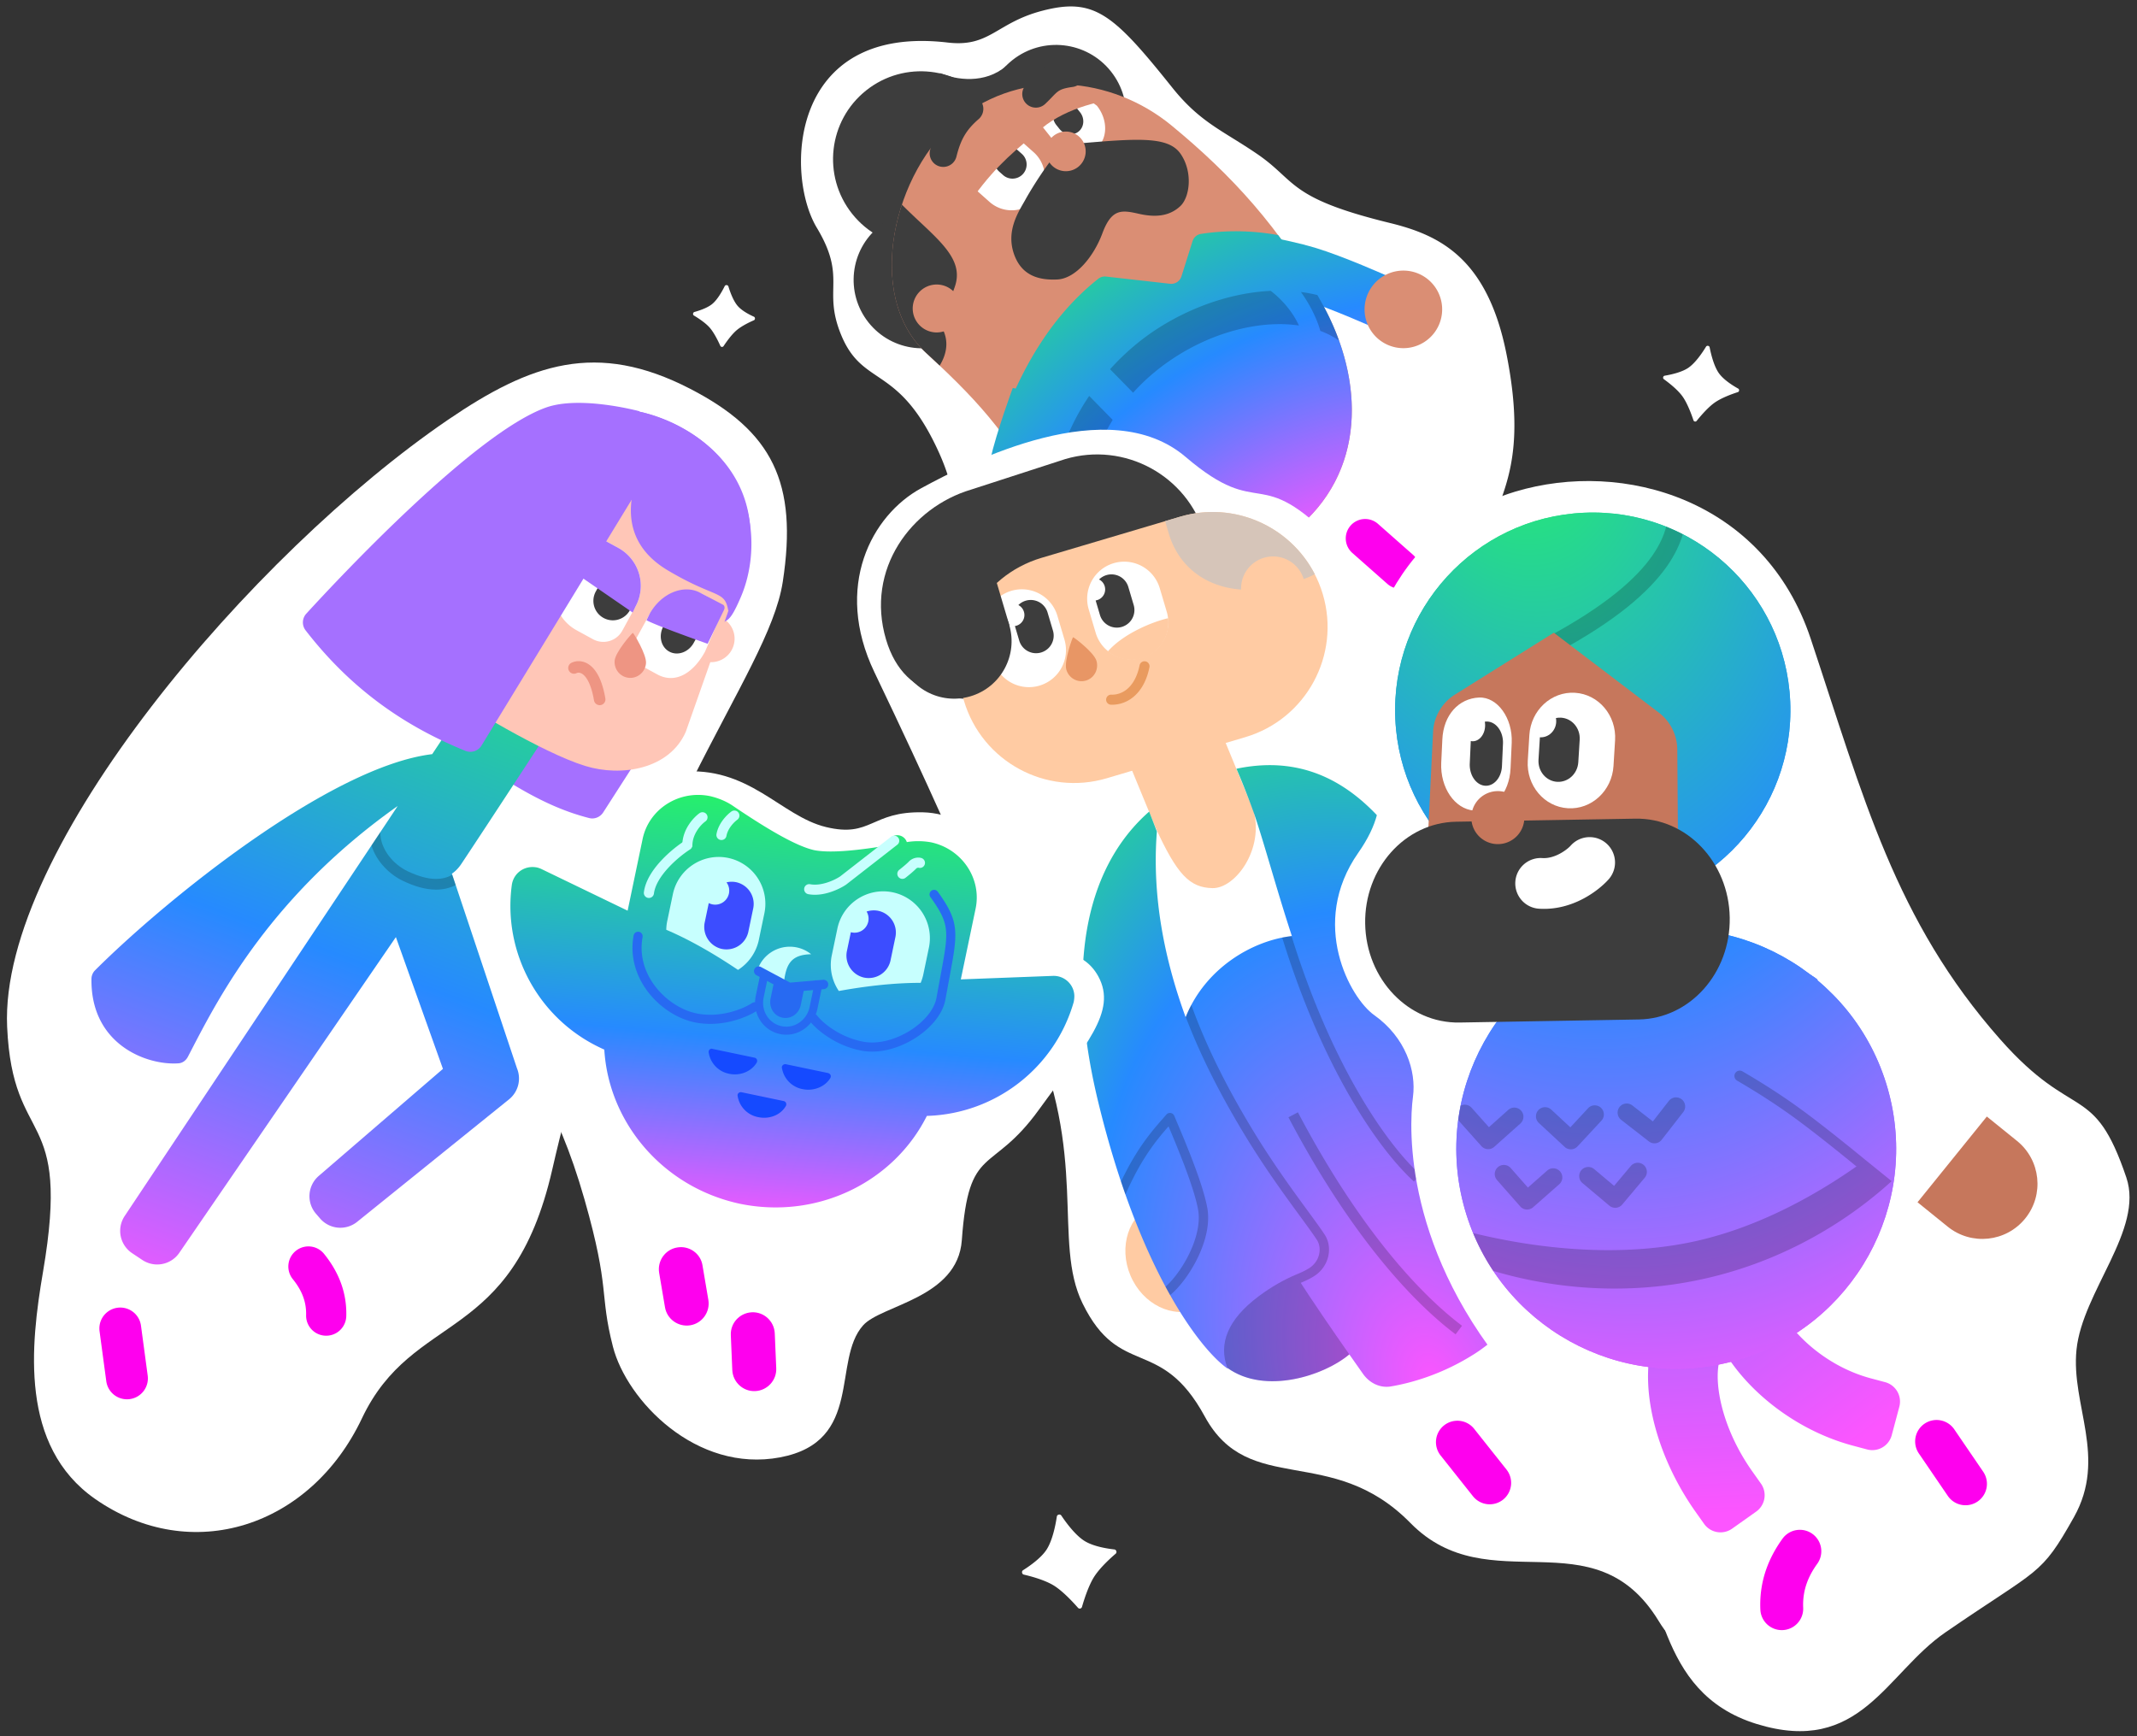
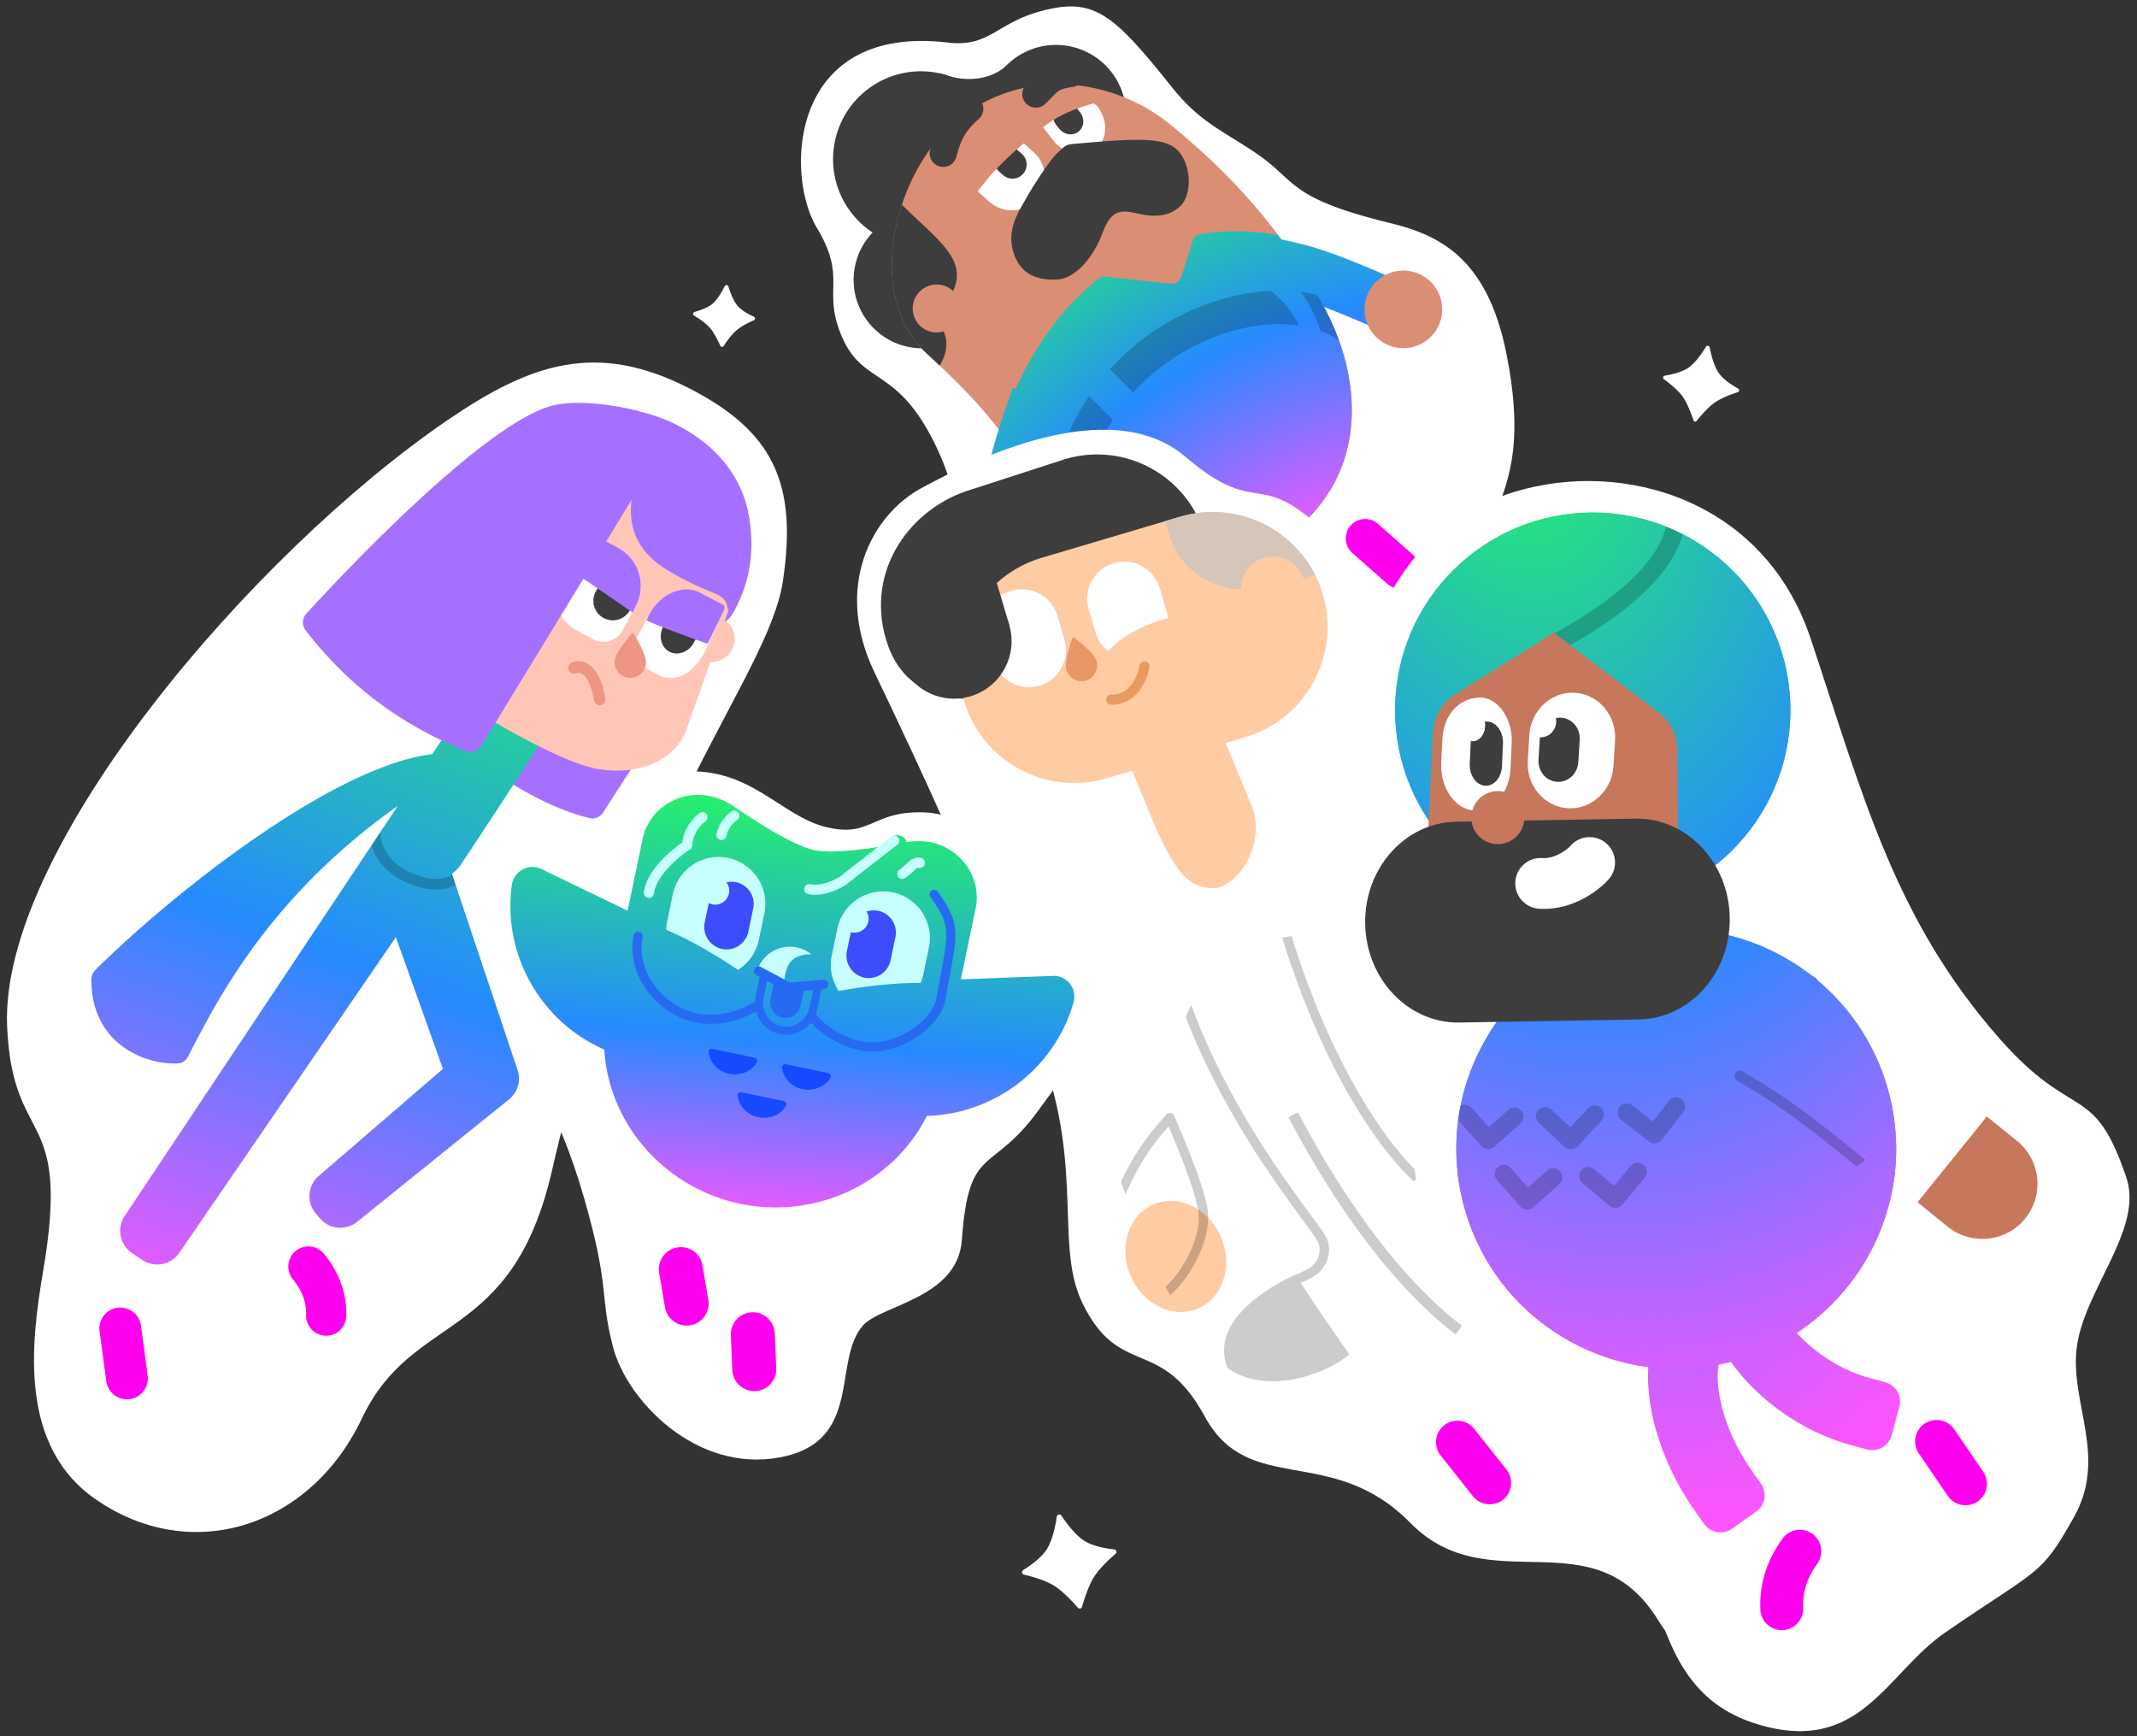
<svg xmlns="http://www.w3.org/2000/svg" width="384" height="312" fill="none">
  <rect width="100%" height="100%" fill="#333333" stroke="none" />
  <path fill="#fff" d="M183.973 282.961c-.36-.083-.446-.598-.134-.795 1.185-.751 3.184-2.154 4.175-3.63 1.093-1.629 1.649-4.422 1.89-6.011.057-.375.592-.496.804-.18.893 1.329 2.577 3.606 4.237 4.607 1.565.944 3.933 1.332 5.292 1.484.362.041.515.531.238.768-1.1.94-3.026 2.715-4.014 4.385-.946 1.601-1.696 3.98-2.04 5.18a.419.419 0 0 1-.711.16c-.848-.969-2.622-2.889-4.217-3.923-1.581-1.025-4.096-1.713-5.52-2.045ZM298.982 68.142c-.238-.173-.143-.578.147-.627 1.103-.186 3.005-.6 4.189-1.38 1.306-.861 2.575-2.744 3.242-3.837.158-.26.589-.182.647.115.247 1.253.783 3.446 1.694 4.693.86 1.177 2.481 2.192 3.434 2.723.254.142.215.55-.062.638-1.098.352-3.062 1.063-4.303 1.987-1.189.885-2.474 2.402-3.097 3.18a.334.334 0 0 1-.572-.103c-.324-.974-1.037-2.932-1.891-4.184-.846-1.24-2.483-2.522-3.428-3.205ZM124.695 56.705c-.251-.15-.194-.563.088-.642.9-.25 2.308-.722 3.166-1.412.948-.763 1.799-2.274 2.276-3.234.135-.27.572-.234.661.054.313 1.022.901 2.642 1.699 3.541.751.847 2.048 1.523 2.879 1.898.264.119.264.53-.002.645-.888.388-2.329 1.09-3.223 1.897-.865.78-1.755 2.04-2.223 2.746a.336.336 0 0 1-.58-.047c-.357-.798-1.063-2.255-1.824-3.172-.747-.899-2.077-1.773-2.917-2.274ZM166.633 127.458c15.799 38.048 39.559 15.902 52.713 1.19 13.153-14.713 29.802-1.325 29.802-1.325-35.477-39.465 4.643 14.74 18.502-31.647 2.236-7.484 6.763-13.204 3.076-31.925-3.425-17.394-12.041-21.499-21.008-23.69-18.34-4.48-16.69-7.507-23.76-12.352-6.151-4.215-10.252-5.64-15.292-11.94C200.048 2.492 196.647-.51 187.291 1.933c-8.313 2.171-9.413 6.602-16.986 5.713-28.544-3.352-29.267 23.736-23.536 33.27 5.475 9.11 1.017 11.013 4.346 19.188 3.921 9.629 10.258 5.178 17.495 20.97 10.431 22.76-11.551 23.325-1.977 46.383Z" />
  <path fill="#3D3D3D" d="M177.831 18.773c5.426 6.823 4.292 16.753-2.531 22.179-6.824 5.425-16.754 4.292-22.179-2.532-5.426-6.824-4.292-16.754 2.531-22.179 6.824-5.425 16.754-4.292 22.179 2.532Z" />
  <path fill="#3D3D3D" d="M199.622 12.833c4.333 5.45 3.428 13.381-2.022 17.714-5.45 4.334-13.381 3.428-17.715-2.022-4.333-5.45-3.428-13.38 2.022-17.714 5.45-4.334 13.381-3.428 17.715 2.022Z" />
  <path fill="#3D3D3D" d="M180.811 11.846c-3.799 3.296-9.022 2.533-11.921 1.276l1.206 1.908 6.634 8.344 8.023-6.379-3.942-5.15ZM175.316 42.634c4.228 5.317 3.345 13.055-1.972 17.282-5.318 4.228-13.055 3.345-17.283-1.972-4.228-5.318-3.344-13.055 1.973-17.283 5.317-4.228 13.055-3.344 17.282 1.973Z" />
  <path fill="#DA8E74" d="M166.419 63.426c-11.265-10.37-5.785-32.829 5.824-42.059 11.609-9.23 27.536-7.663 38.288 1.197 10.752 8.86 19.57 18.416 27.115 32.106 7.545 13.69 7.945 30.335-5.202 40.788-10.72 8.523-33.469 11.294-42.589-2.989-9.12-14.283-12.171-18.672-23.436-29.042Z" />
  <path fill="url(#a)" d="m181.984 69.72 10.484 2.208s-4.203 7.332-5.409 12.52c-1.249 5.371-1.058 13.92-1.058 13.92l-9.742-2.114s.479-8.335 1.653-13.534c1.173-5.2 4.072-13 4.072-13Z" />
  <path fill="url(#b)" d="m222.644 41.597-2.737 9.128s8.391 1.342 13.593 2.902c5.203 1.56 14.087 5.553 14.087 5.553l1.703-9.594s-7.85-3.528-13.053-5.088c-5.203-1.56-13.593-2.9-13.593-2.9Z" />
  <path fill="url(#c)" d="M197.368 50.085c.388-.307.883-.441 1.375-.386l11.503 1.295a1.926 1.926 0 0 0 2.052-1.335l1.993-6.323c.214-.68.786-1.19 1.491-1.299 4.835-.747 9.569-.575 13.883.21 2.818 3.767 5.47 7.865 7.982 12.422 7.545 13.69 7.945 30.335-5.203 40.788-10.719 8.523-33.469 11.294-42.589-2.99-4.273-6.693-7.214-11.213-10.293-15.195 4.431-12.936 10.754-21.623 17.806-27.187Z" />
  <path fill="#DA8E74" d="M187.243 100.719a6.97 6.97 0 1 1-13.88 1.307 6.97 6.97 0 0 1 13.88-1.307ZM248.197 61.32a6.97 6.97 0 1 0 7.953-11.45 6.97 6.97 0 0 0-7.953 11.45Z" />
  <path fill="#000" fill-rule="evenodd" d="M228.343 52.268c-6.616.316-13.628 2.594-19.831 6.459-3.229 2.012-6.314 4.591-9.043 7.623l4.138 4.223c2.37-2.632 5.122-4.891 8.087-6.738 5.649-3.52 11.947-5.449 17.61-5.58a24.257 24.257 0 0 1 4.106.24 15.8 15.8 0 0 0-1.963-3.165 18.092 18.092 0 0 0-3.104-3.062Zm8.912 7.197a15.204 15.204 0 0 1 3.355 1.73 45.635 45.635 0 0 0-2.963-6.526c-.307-.556-.616-1.106-.927-1.65a26.767 26.767 0 0 0-2.959-.548c1.297 1.79 2.721 4.3 3.494 6.994Zm-37.313 15.992-4.224-4.31c-2.365 3.502-4.256 7.413-5.454 11.61.844 1.526 2.173 3.821 3.113 4.939.509.603 1.253 1.308 2.012 1.973.353-5.315 2.012-10.084 4.553-14.212Zm-4.36 20.548c-2.676-2.257-5.228-6.007-6.445-7.807a36.632 36.632 0 0 0-.253 2.75l.972 1.52a20.09 20.09 0 0 0 6.148 6.152 36.827 36.827 0 0 1-.422-2.615Z" clip-rule="evenodd" opacity=".2" />
  <path fill="#3D3D3D" fill-rule="evenodd" d="M162.063 36.774c-3.153 9.557-2.497 20.342 4.356 26.651.857.789 1.666 1.543 2.434 2.27 3.047-4.977-.531-8.472-1.789-8.947a6.35 6.35 0 0 1 .451-.19c1.091-.431 2.793-1.104 4.115-5.206 1.368-4.243-1.928-7.336-6.335-11.473a133.585 133.585 0 0 1-3.232-3.105Z" clip-rule="evenodd" />
  <path fill="#DA8E74" d="M171.665 52.731a4.306 4.306 0 1 1-6.742 5.358 4.306 4.306 0 0 1 6.742-5.358Z" />
  <path fill="#fff" d="M175.522 34.248a5.969 5.969 0 1 1 7.928-8.927l2.315 2.056a5.97 5.97 0 0 1-7.929 8.927l-2.314-2.056ZM187.345 22.801c-2.052-2.58-1.107-2.815 1.056-4.534l1.715-.844c3.464-.92 4.101-.567 6.988 1.574 2.052 2.58 1.962 6.066-.201 7.786-2.163 1.72-5.58 1.022-7.631-1.559l-1.927-2.423Z" />
  <path fill="#3D3D3D" d="M179.55 30.842a2.543 2.543 0 1 1 3.377-3.803l.661.588a2.543 2.543 0 1 1-3.377 3.802l-.661-.587ZM189.801 22.448c-.874-1.1-.748-2.654.281-3.472 1.028-.818 2.571-.59 3.445.51l.551.692c.874 1.1.748 2.654-.281 3.472-1.029.818-2.571.59-3.445-.51l-.551-.692ZM212.147 27.653c-2.233-3.243-7.784-2.788-19.298-1.788-1.4.121-1.487.4-2.718 1.513-1.54 1.39-4.599 6.193-5.824 8.406-1.225 2.213-3.714 5.735-1.985 10.185 1.507 3.875 4.86 4.38 7.64 4.256 3.337-.148 6.571-4.122 8.127-8.3 1.679-4.512 3.504-4.193 6.599-3.495 3.349.755 5.65.236 7.389-1.374 1.739-1.609 2.303-6.16.07-9.403Z" />
-   <path fill="#DA8E74" d="M194.301 24.97a3.562 3.562 0 1 1-5.575 4.435 3.562 3.562 0 0 1 5.575-4.435Z" />
  <path fill="#DA8E74" d="m168.754 28.29 22.785-13.183 9.942 2.605c-2.838.195-9.688 1.502-14.259 5.323-4.571 3.821-7.965 6.412-12.173 12.186l-6.295-6.931Z" />
  <path fill="#3D3D3D" fill-rule="evenodd" d="M175.891 21.37c-2.277 1.971-3.255 3.683-4.029 6.777a2.44 2.44 0 1 1-4.735-1.184c.986-3.943 2.441-6.575 5.569-9.284a2.441 2.441 0 0 1 3.195 3.69ZM192.757 15.622c-2.983.415-2.656.918-4.989 3.093a2.441 2.441 0 0 1-3.328-3.571c2.973-2.771 3.547-3.787 7.645-4.357a2.44 2.44 0 1 1 .672 4.835Z" clip-rule="evenodd" />
  <path fill="#FE00EE" d="M227.441 118.781a3.485 3.485 0 0 1-4.522-1.961l-3.087-7.817a3.486 3.486 0 0 1 6.482-2.56l3.088 7.817a3.485 3.485 0 0 1-1.961 4.521ZM242.694 94.445a3.485 3.485 0 0 1 4.919-.306l6.3 5.563a3.485 3.485 0 1 1-4.613 5.225l-6.3-5.563a3.485 3.485 0 0 1-.306-4.919Z" />
  <path fill="#fff" d="M260.135 169.483c14.973 42.569 49.58 140.934 37.905 121.797-11.675-19.137-30.445-3.176-44.601-17.598-14.156-14.421-29.012-4.545-36.955-19.144-7.942-14.599-15.275-6.673-21.956-20.312-5.451-11.129 1.199-26.557-9.629-50.283-7.33-16.059-7.332-20.467-27.781-63.159-7.367-15.38-.478-28.211 8.397-33.04 8.876-4.829 33.719-17.423 47.546-5.622 13.828 11.802 12.756.69 26.997 15.463 14.817 15.372 5.104 29.329 20.077 71.898Z" />
  <path fill="#FE00EE" d="M270.082 269.491a3.851 3.851 0 0 1-5.409-.622l-5.772-7.272a3.85 3.85 0 1 1 6.03-4.787l5.773 7.272a3.851 3.851 0 0 1-.622 5.409ZM283.338 236.642a3.849 3.849 0 0 1 5.415-.559l7.205 5.855a3.85 3.85 0 1 1-4.856 5.975l-7.205-5.855a3.85 3.85 0 0 1-.559-5.416Z" />
  <path fill="#FFCBA3" d="M219.411 222.327c2.194 5.174.33 10.913-4.163 12.819-4.494 1.906-9.916-.743-12.11-5.917-2.195-5.174-.331-10.913 4.162-12.819 4.494-1.906 9.916.743 12.111 5.917ZM202.867 137.115l16.128-6.641 10.8 26.23-16.127 6.64-10.801-26.229Z" />
  <path fill="#fff" d="M217.87 159.598c-4.122-.092-6.354-2.434-10.286-10.984-1.435 1.308-4.345 4.89-4.376 8.673-.03 3.783 3.986 20.639 5.999 28.594l31.038-12.575-10.531-32.622-4.718.21c.233.57-.973.583.206 4.619 2.046 7.01-3.21 14.177-7.332 14.085Z" />
-   <path fill="url(#d)" fill-rule="evenodd" d="m267.633 215.118 11.202-6.718c-6.49-15.163-20.811-47.456-26.169-55.317-6.698-9.827-15.969-17.982-30.487-14.939 1.152 2.651 2.217 5.403 3.23 8.228.942 2.798 1.902 6.034 2.953 9.575 1.126 3.794 2.356 7.937 3.778 12.265-7.111.798-15.576 5.775-19.09 14.583-3.811-10.417-6.083-21.75-5.168-33.379l-1.387-3.57c-8.841 7.742-16.196 23.155-9.16 52.156 7.449 30.697 18.6 44.744 23.27 47.947a3.33 3.33 0 0 1-.054-.139c6.76 4.889 17.416 1.387 21.91-2.426.843 1.202 1.665 2.371 2.462 3.503 1.155 1.64 3.05 2.592 5.027 2.255 3.405-.579 9.13-2.075 15.131-5.928 5.916-3.798 12.793-12.107 12.793-12.107l-10.241-15.989Z" clip-rule="evenodd" />
  <path fill="#000" fill-rule="evenodd" d="M261.558 239.779c-7.143-5.369-18.45-16.994-30.037-38.999l1.704-.897c11.481 21.803 22.616 33.19 29.49 38.356l-1.157 1.54ZM230.398 168.485c7.194 23.309 17.165 37.924 23.68 43.836l1.132-1.248c-6.201-5.628-15.999-19.866-23.13-42.855-.554.064-1.115.153-1.682.267ZM233.718 230.53c.734-.3 1.589-.69 2.381-1.183 2.693-1.677 3.469-5.119 1.942-7.468-.707-1.088-1.79-2.566-3.099-4.354a550.235 550.235 0 0 1-2.072-2.844c-2.246-3.112-4.881-6.887-7.489-11.156-4.109-6.727-8.275-14.521-11.314-22.931-.366.689-.7 1.406-.999 2.15 3.028 7.949 6.989 15.297 10.875 21.659 2.64 4.321 5.303 8.135 7.561 11.264.762 1.055 1.473 2.026 2.12 2.911h.001c1.286 1.757 2.322 3.171 3.003 4.219.971 1.494.54 3.9-1.42 5.119-.737.459-1.568.831-2.301 1.125l-.124.049c.312.483.624.963.935 1.44ZM210.264 232.734c1.554-1.282 3.288-3.509 4.607-6.023 1.56-2.972 2.654-6.561 2.057-9.731-.452-2.4-1.557-5.614-2.722-8.651-1.028-2.679-2.123-5.266-2.899-7.101l-.303-.718a.842.842 0 0 0-1.412-.226 94.08 94.08 0 0 1-.48.549c-2.187 2.496-4.818 5.497-7.674 11.503.263.785.527 1.556.794 2.311 2.868-6.488 5.501-9.674 7.743-12.242a214.24 214.24 0 0 1 2.658 6.528c1.163 3.032 2.217 6.122 2.639 8.359.495 2.625-.406 5.803-1.893 8.636-1.192 2.273-2.688 4.184-3.944 5.298.278.517.554 1.02.829 1.508Z" clip-rule="evenodd" opacity=".2" />
  <path fill="#000" fill-rule="evenodd" d="M232.784 229.089c-2.03.873-4.237 2.077-6.645 3.879-5.551 4.153-7.221 8.547-5.589 12.841 6.761 4.889 17.418 1.387 21.911-2.427-3.05-4.356-6.364-9.163-9.677-14.293Z" clip-rule="evenodd" opacity=".2" />
  <path fill="#3D3D3D" d="M159.216 114.928c-3.763-12.68 4.59-23.773 15.271-26.943l16.911-5.484c10.681-3.17 21.91 2.92 25.08 13.6 3.17 10.682-2.919 21.91-13.6 25.08l-17.055 3.07c-12.887 2.836-23.255 1.971-26.607-9.323Z" />
  <path fill="#FFCBA3" d="M173.212 125.926c-3.245-10.935 2.989-22.431 13.924-25.677l24.886-7.385c10.936-3.246 22.432 2.989 25.677 13.924 3.245 10.935-2.989 22.431-13.924 25.677l-24.886 7.385c-10.935 3.246-22.431-2.988-25.677-13.924Z" />
  <path fill="#D6C5B9" fill-rule="evenodd" d="M236.254 103.181c-4.455-8.647-14.561-13.187-24.229-10.318l-2.666.791.666 2.245c2.273 7.658 9.629 11.271 17.983 9.751 4.632-.842 7.03-1.791 8.246-2.469Z" clip-rule="evenodd" />
  <path fill="#fff" d="M195.629 109.485a6.658 6.658 0 0 1 4.489-8.278 6.657 6.657 0 0 1 8.278 4.489l1.285 4.328a6.66 6.66 0 0 1-12.768 3.789l-1.284-4.328ZM177.238 114.452a6.659 6.659 0 0 1 12.768-3.789l1.284 4.328a6.659 6.659 0 0 1-12.767 3.789l-1.285-4.328Z" />
-   <path fill="#3D3D3D" fill-rule="evenodd" d="M182.37 112.502a2.009 2.009 0 0 0 .621-3.771 3.159 3.159 0 0 1 5.252 1.348l.964 3.245a3.16 3.16 0 0 1-6.059 1.799l-.778-2.621ZM196.878 107.902a2.008 2.008 0 0 0 .62-3.771 3.16 3.16 0 0 1 5.253 1.348l.964 3.246a3.16 3.16 0 0 1-6.06 1.798l-.777-2.621Z" clip-rule="evenodd" />
  <path fill="#FFCBA3" fill-rule="evenodd" d="M209.906 111.09a6.66 6.66 0 0 1-10.836 5.973c2.788-3.189 7.974-5.313 10.836-5.973Z" clip-rule="evenodd" />
  <path fill="#E99B5F" fill-rule="evenodd" d="M198.761 125.698a.904.904 0 0 1 .938-.867c.908.036 1.95-.249 2.871-1.033.919-.783 1.772-2.11 2.204-4.244a.903.903 0 0 1 1.77.359c-.496 2.449-1.518 4.166-2.803 5.26-1.283 1.092-2.774 1.515-4.113 1.463a.904.904 0 0 1-.867-.938Z" clip-rule="evenodd" />
  <path fill="#3D3D3D" d="M181.345 112.287c1.623 5.468-1.494 11.217-6.962 12.839-5.468 1.623-11.216-1.494-12.839-6.962-1.623-5.468 1.494-11.216 6.962-12.839 5.468-1.623 11.217 1.494 12.839 6.962Z" />
  <path fill="#3D3D3D" d="m168.863 105.452 9.613-2.853 2.897 9.761-9.613 2.853-2.897-9.761Z" />
  <path fill="#E89665" d="M197.024 118.746c.451 1.519-.395 3.11-1.889 3.553-1.494.444-3.071-.428-3.522-1.947-.45-1.519 1.097-5.811 1.21-5.844.112-.034 3.75 2.72 4.201 4.238Z" />
  <path fill="#FFCBA3" d="M234.287 104.124a5.756 5.756 0 1 1-11.036 3.276 5.756 5.756 0 1 1 11.036-3.276Z" />
  <path fill="#fff" d="M246.909 182.399c5.672 4.021 7.606 10.061 6.99 14.693-.772 5.797-1.554 28.113 18.71 51.257 5.451 8.206 8.504 16.984 18.948 27.892 7.935 8.287 5.483 27.822 24.102 33.559 18.618 5.737 23.194-9.079 33.913-16.46 16.985-11.695 17.067-9.969 23.095-20.704 6.028-10.734-.553-20.144.46-30.082 1.069-10.485 12.129-21.578 8.958-30.95-5.872-17.359-9.354-9.761-22.661-24.825-18.919-21.415-24.547-43.441-34.07-72.035-8.294-24.9-33.58-32.269-53.104-26.388-25.279 7.615-29.192 35.03-27.454 42.14 1.737 7.11 6.408 12.561-.728 22.752-8.912 12.729-1.416 26.133 2.841 29.151ZM106.221 153.837c-6.732-3.73-12.427-5.916-16.17-2.623-2.755 2.424-3.959 5.655-5.93 17.605-3.066 18.594 10.672 10.804 20.927 46.787 4.642 16.289 2.614 16.741 5.091 26.395 2.478 9.653 14.959 22.729 30.038 19.887 15.08-2.843 9.27-17.39 14.92-23.726 3.265-3.661 16.986-4.861 17.733-15.288 1.252-17.498 5.281-11.583 13.844-23.45 8.373-11.605 14.136-17.626 10.682-23.969-2.901-5.326-9.359-5.035-14.981-4.266-1.567.215-2.924-1.086-2.62-2.639.5-2.549 1.149-4.603 1.628-7.011 1.219-6.127-6.122-15.342-15.51-15.565-9.388-.222-9.265 4.627-17.453 2.646-8.187-1.98-13.811-11.105-26.329-9.91-8.257.789-10.563 7.842-12.429 13.793-.454 1.445-2.116 2.068-3.441 1.334Z" />
  <path fill="url(#e)" fill-rule="evenodd" d="M306.935 237.616a3.61 3.61 0 0 1 2.647 4.367l-.63 2.572c-1.037 4.229.586 12.333 5.942 19.889l1.531 2.161a3.609 3.609 0 0 1-.857 5.033l-4.321 3.063a3.611 3.611 0 0 1-5.034-.858l-1.531-2.16c-6.573-9.273-10.096-21.099-7.887-30.108l.63-2.572a3.612 3.612 0 0 1 4.367-2.648l5.143 1.261Z" clip-rule="evenodd" />
  <path fill="url(#f)" fill-rule="evenodd" d="M314.066 230.021a3.611 3.611 0 0 1 4.654 2.103l.935 2.477c1.61 4.263 7.947 10.802 16.522 13.091l2.559.683a3.61 3.61 0 0 1 2.557 4.419l-1.366 5.117a3.61 3.61 0 0 1-4.419 2.558l-2.559-.683c-11.983-3.199-21.798-12.274-25.004-20.763l-.935-2.477a3.611 3.611 0 0 1 2.102-4.654l4.954-1.871Z" clip-rule="evenodd" />
  <path fill="url(#g)" d="M287.781 163.101c19.595-.871 34.773-17.461 33.903-37.056-.871-19.595-17.462-34.773-37.056-33.903-19.595.871-34.774 17.462-33.903 37.056.871 19.595 17.462 34.774 37.056 33.903Z" />
  <path fill="url(#h)" d="M312.102 244.432c20.975-6.018 33.1-27.9 27.083-48.875-6.018-20.975-27.901-33.1-48.876-27.082-20.975 6.018-33.1 27.9-27.082 48.875 6.018 20.975 27.9 33.1 48.875 27.082Z" />
  <path fill="url(#i)" d="M326.65 176.081c-4.251-3.437-10.483-2.776-13.919 1.475" />
  <path fill="url(#j)" d="M287.781 163.101c19.595-.871 34.773-17.461 33.903-37.056-.871-19.595-17.462-34.773-37.056-33.903-19.595.871-34.774 17.462-33.903 37.056.871 19.595 17.462 34.774 37.056 33.903Z" />
  <path fill="url(#k)" d="M312.102 244.432c20.975-6.018 33.1-27.9 27.083-48.875-6.018-20.975-27.901-33.1-48.876-27.082-20.975 6.018-33.1 27.9-27.082 48.875 6.018 20.975 27.9 33.1 48.875 27.082Z" />
  <path fill="url(#l)" d="M326.65 176.081c-4.251-3.437-10.483-2.776-13.919 1.475" />
  <path fill="#000" fill-rule="evenodd" d="M313.107 192.523a.962.962 0 1 0-.973 1.661c7.335 4.297 11.177 7.235 16.159 11.161a408.843 408.843 0 0 1 5.295 4.268 54.315 54.315 0 0 0 1.62-1.162 414.449 414.449 0 0 0-5.724-4.618c-5.016-3.953-8.935-6.951-16.377-11.31Z" clip-rule="evenodd" opacity=".2" />
-   <path fill="#000" fill-rule="evenodd" d="m335.212 208.453 4.699 3.799c-5.864 5.355-17.23 13.826-33.511 17.505-16.347 3.694-30.417.923-38.074-1.378a39.28 39.28 0 0 1-3.623-6.798c8.511 2.094 24.632 4.924 40.168 1.414 12.239-2.766 23.034-9.222 30.341-14.542Z" clip-rule="evenodd" opacity=".2" />
  <g fill="#000" fill-rule="evenodd" clip-rule="evenodd" opacity=".2">
    <path d="M262.46 198.697a1.638 1.638 0 0 1 1.97.366l3.116 3.491 3.491-3.116a1.638 1.638 0 0 1 2.181 2.444l-4.713 4.206a1.636 1.636 0 0 1-2.312-.131l-4.17-4.671s.117-.811.205-1.329c.093-.551.232-1.26.232-1.26ZM269.147 209.748a1.64 1.64 0 0 1 2.312.147l3.092 3.512 3.512-3.092a1.639 1.639 0 0 1 2.164 2.459l-4.741 4.174a1.637 1.637 0 0 1-2.311-.147L269 212.06a1.64 1.64 0 0 1 .147-2.312ZM276.435 199.487a1.636 1.636 0 0 1 2.314-.086l3.43 3.182 3.183-3.429a1.637 1.637 0 1 1 2.401 2.228l-4.297 4.63a1.638 1.638 0 0 1-2.315.086l-4.63-4.297a1.636 1.636 0 0 1-.086-2.314ZM284.152 210.291a1.639 1.639 0 0 1 2.308-.201l3.582 3.01 3.01-3.583a1.638 1.638 0 0 1 2.508 2.107l-4.063 4.837a1.639 1.639 0 0 1-2.307.201l-4.837-4.063a1.638 1.638 0 0 1-.201-2.308ZM291.016 198.933a1.637 1.637 0 0 1 2.298-.286l3.692 2.875 2.875-3.692a1.637 1.637 0 1 1 2.584 2.013l-3.881 4.983a1.638 1.638 0 0 1-2.299.286l-4.983-3.881a1.637 1.637 0 0 1-.286-2.298Z" />
  </g>
  <path fill="#C6775C" fill-rule="evenodd" d="m344.557 216.043.022-.016 12.437-15.385 5.425 4.385c4.254 3.439 4.915 9.675 1.476 13.93-3.439 4.254-9.676 4.915-13.93 1.476l-5.43-4.39Z" clip-rule="evenodd" />
  <path fill="#000" fill-rule="evenodd" d="M279.537 117.397c10.8-5.798 16.778-11.025 20.012-15.655 1.437-2.055 2.318-3.973 2.843-5.734-.973-.5-1.971-.955-2.992-1.364-.414 1.573-1.173 3.317-2.514 5.237-2.829 4.049-8.319 8.979-18.886 14.653l1.537 2.863Z" clip-rule="evenodd" opacity=".2" />
  <path fill="#C6775C" d="M257.507 131.542a8.428 8.428 0 0 1 3.946-6.731l17.752-11.109 18.867 14.352a8.43 8.43 0 0 1 3.324 6.642l.213 28.322c-.124 12.597-9.139 15.787-21.736 15.663-12.597-.125-24.006-3.517-23.882-16.114l1.516-31.025Z" />
  <path fill="#3D3D3D" d="M262.261 183.751c-9.192.158-16.782-7.793-16.952-17.758-.171-9.965 7.143-18.171 16.335-18.328l32.222-.551c9.192-.157 16.782 7.794 16.952 17.759.171 9.965-7.143 18.17-16.335 18.327l-32.222.551Z" />
  <path fill="#fff" fill-rule="evenodd" d="M288.671 151.581a4.56 4.56 0 0 0-6.437.385c-.234.264-.953.921-1.988 1.465-1.012.533-2.07.825-3.08.767a4.56 4.56 0 1 0-.526 9.104c6.063.35 10.735-3.388 12.417-5.284a4.56 4.56 0 0 0-.386-6.437Z" clip-rule="evenodd" />
  <path fill="#fff" d="M259.174 132.901c.202-4.454 2.965-7.392 6.595-7.553 3.288-.146 6.073 3.692 5.872 8.146l-.209 4.609c-.202 4.455-3.155 7.837-6.595 7.554-3.439-.284-6.064-4.124-5.862-8.579l.199-4.177Z" />
  <path fill="#3D3D3D" fill-rule="evenodd" d="M264.503 133.197c1.228.101 2.283-1.106 2.355-2.697a3.714 3.714 0 0 0-.051-.809c.176-.029.358-.036.542-.021 1.597.132 2.816 1.915 2.722 3.983l-.183 4.033c-.094 2.068-1.465 3.638-3.062 3.507-1.597-.132-2.815-1.915-2.722-3.983l.183-4.033.001-.011c.07.015.142.025.215.031Z" clip-rule="evenodd" />
  <path fill="#fff" d="M289.931 137.651c-.276 4.456-3.948 7.856-8.201 7.592-4.253-.263-7.478-4.089-7.202-8.545l.285-4.611c.276-4.457 3.948-7.856 8.201-7.593 4.253.264 7.478 4.09 7.202 8.546l-.285 4.611Z" />
  <path fill="#3D3D3D" fill-rule="evenodd" d="M276.706 132.493c1.519.094 2.83-1.12 2.928-2.712.016-.256 0-.506-.046-.747.298-.063.608-.087.925-.067 1.975.122 3.472 1.898 3.344 3.967l-.25 4.035c-.128 2.069-1.832 3.647-3.807 3.525-1.975-.122-3.472-1.898-3.344-3.967l.25-4.034Z" clip-rule="evenodd" />
  <path fill="#C6775C" d="M273.906 146.663a4.764 4.764 0 1 1-9.518.424 4.764 4.764 0 0 1 9.518-.424Z" />
  <path fill="#FE00EE" fill-rule="evenodd" d="M325.674 275.638a3.851 3.851 0 0 1 .87 5.377c-1.55 2.147-2.671 4.664-2.527 7.897a3.851 3.851 0 0 1-7.695.342c-.242-5.443 1.73-9.635 3.975-12.747a3.851 3.851 0 0 1 5.377-.869Z" clip-rule="evenodd" />
  <path fill="#FE00EE" d="M345.816 255.844a3.85 3.85 0 0 1 5.35 1.01l5.232 7.67a3.85 3.85 0 0 1-6.36 4.339l-5.233-7.67a3.85 3.85 0 0 1 1.011-5.349Z" />
  <path fill="#fff" d="M140.652 104.579c-2.642 17.135-27.074 42.892-41.417 105.592C92 241.797 74.26 235.414 65.024 254.906c-9.236 19.492-30.618 26.499-47.903 14.476-13.64-9.488-11.65-27.613-9.391-40.833 5.122-29.973-5.464-21.926-6.448-44.05C-.136 152.572 45.461 99.343 80.5 75.438c14.862-10.14 26.729-14.232 43.493-5.584 14.781 7.626 19.415 16.862 16.66 34.725Z" />
  <path fill="#FE00EE" d="M23.319 251.421a3.754 3.754 0 0 1-4.222-3.221l-1.207-8.975a3.755 3.755 0 0 1 7.443-1.001l1.207 8.975a3.755 3.755 0 0 1-3.221 4.222Z" />
  <path fill="#FE00EE" fill-rule="evenodd" d="M53.154 224.782a3.61 3.61 0 0 0-.541 5.077c1.456 1.805 2.465 3.853 2.392 6.459a3.61 3.61 0 0 0 7.218.203c.137-4.852-1.838-8.53-3.99-11.197a3.61 3.61 0 0 0-5.078-.542Z" clip-rule="evenodd" />
  <path fill="#FFC6B7" d="M131.992 114.535a4.217 4.217 0 1 1-8.425.375 4.217 4.217 0 0 1 8.425-.375Z" />
  <path fill="#A570FF" d="M85.876 83.837c9.199-11.08 25.083-13.835 37.476-6.502 12.393 7.332 13.529 21.147 9.788 29.913-2.182 5.114-2.488 3.845-3.958 5.155-4.692 4.184-9.536 16.068-9.536 16.068l-11.25 17.512c-.544.847-1.557 1.273-2.531 1.023-8.698-2.233-19.061-7.791-44.482-29.612a.464.464 0 0 0-.06-.043c-.855-.512-3.434-2.293-2.831-3.02l27.384-30.494Z" />
  <path fill="url(#m)" fill-rule="evenodd" d="M84.167 125.778a4.815 4.815 0 0 1 6.676-1.339l1.887 1.258a4.808 4.808 0 0 1 2.145 3.872c1.13 1.289 2.151 2.764 2.417 3.752 0 0-9.616 14.75-14.4 21.934-.495.743-1.065 1.321-1.689 1.749l11.638 34.807.02.059.025.08a4.816 4.816 0 0 1-1.42 5.607L64.18 219.562a4.814 4.814 0 0 1-6.669-.604l-.737-.855a4.815 4.815 0 0 1 .504-6.79l22.316-19.233-8.457-23.682-38.92 56.739a4.815 4.815 0 0 1-6.64 1.284l-1.835-1.223a4.815 4.815 0 0 1-1.34-6.676l47.523-71.36c.043-.069.088-.138.134-.207l1.41-2.121c-22.632 16.005-32.017 34.1-37.095 43.892-.214.413-.42.811-.62 1.193-.334.64-.938 1.106-1.658 1.16-5.669.426-15.835-3.35-15.66-15.186a2.223 2.223 0 0 1 .663-1.546c12.822-12.79 42.274-36.611 60.563-38.825l4.08-6.135c.096-.144.196-.284.3-.42l2.124-3.189Z" clip-rule="evenodd" />
  <path fill="#000" fill-rule="evenodd" d="m66.754 151.923 1.58-2.373c-.013 3.087 2.391 5.827 4.955 7.031 1.84.865 3.532 1.363 5.063 1.362 1.021 0 1.992-.222 2.916-.738l.619 1.851c-1.12.559-2.306.812-3.534.813-1.93.001-3.916-.621-5.882-1.545-2.377-1.116-4.83-3.441-5.717-6.401Z" clip-rule="evenodd" opacity=".2" />
  <path fill="#FFC6B7" d="M88.304 87.637c7.777-10.037 21.809-12.716 32.737-6.25 10.965 6.487 15.5 15.202 10.376 26.867l-8.198 23.28c-2.937 6.686-11.532 8.128-18.07 6.104-7.842-2.428-21.15-10.709-27.453-14.439-6.304-3.73-6.19-13.882-1.704-19.672l12.312-15.89Z" />
  <path fill="#A570FF" fill-rule="evenodd" d="M115.088 74.018c-1.155 1.119 2.941 4.651 2.083 6.102-5.171 8.74-5.857 17.239 2.883 22.41 8.741 5.172 10.198 3.432 10.823 7.309 7.05-11.97 4.844-25.18-7.527-32.5a29.29 29.29 0 0 0-8.262-3.32Z" clip-rule="evenodd" />
  <path fill="#fff" d="M116.711 110.39c2.06-3.765 6.419-5.345 9.735-3.53l3.342 1.891c.332.181.253.679.047 1.055l-3.156 7.313c-2.06 3.765-5.276 5.877-8.592 4.062l-2.602-1.424c-1.658-.907-2.167-3.168-1.137-5.051l2.363-4.316ZM114.188 109.01a7.77 7.77 0 0 0-3.086-10.546l-5.68-3.109a.776.776 0 0 0-1.054.309l-3.855 7.043a7.77 7.77 0 0 0 3.085 10.546l2.954 1.616a3.884 3.884 0 0 0 5.273-1.542l2.363-4.317Z" />
  <path fill="#3D3D3D" d="M120.208 110.715c.927-1.694 2.898-2.399 4.403-1.576 1.504.823 1.972 2.864 1.045 4.558l-.995 1.818c-.927 1.694-2.898 2.399-4.402 1.576-1.505-.823-1.973-2.864-1.046-4.558l.995-1.818ZM108.052 104.478a3.496 3.496 0 1 1 6.134 3.357l-.995 1.818a3.496 3.496 0 1 1-6.134-3.357l.995-1.818Z" />
  <path fill="#A570FF" fill-rule="evenodd" d="m116.173 111.458.598-1.226c2.086-3.662 6.126-5.313 9.094-3.689l4.043 2.118c.301.165.378.604.172.98l-2.925 6.047s-9.096-3.198-10.982-4.23ZM113.682 110.068l-12.388-8.527c1.232-3.193 3.073-5.878 3.073-5.878a.777.777 0 0 1 1.055-.308l5.68 3.108a7.77 7.77 0 0 1 3.085 10.547l-.505 1.058Z" clip-rule="evenodd" />
  <path fill="#EE9583" d="M116.081 119.201c-.137 1.576-1.51 2.743-3.065 2.608-1.556-.136-2.706-1.523-2.569-3.098.137-1.576 3.155-4.996 3.272-4.986.118.01 2.499 3.9 2.362 5.476Z" />
  <path fill="#A570FF" d="M98.108 73.236c6.185-2.212 16.77.66 16.77.66l4.108 6.93-32.448 53.131a2.362 2.362 0 0 1-2.897.975c-10.78-4.37-20.472-10.974-28.731-21.661a2.332 2.332 0 0 1 .136-3.003c5.891-6.441 30.211-32.436 43.062-37.032Z" />
  <path fill="#EE9583" fill-rule="evenodd" d="M106.166 119.667c-1.212-1.025-2.56-1.016-3.481-.562a1.036 1.036 0 1 0 .917 1.859c.203-.101.663-.191 1.227.286.616.52 1.425 1.785 1.905 4.607a1.036 1.036 0 1 0 2.043-.348c-.515-3.025-1.45-4.862-2.611-5.842Z" clip-rule="evenodd" />
  <path fill="#FE00EE" d="M121.689 224.174c2.116-.376 4.188 1.044 4.541 3.192l.007.057 1.05 6.183c.353 2.148-1.1 4.197-3.248 4.549-2.147.352-4.196-1.101-4.548-3.249l-1.05-6.183c-.352-2.148 1.101-4.196 3.248-4.549ZM135.091 235.82c2.174-.104 4.023 1.596 4.127 3.77l.265 6.267c.104 2.173-1.596 4.022-3.77 4.126-2.174.104-4.022-1.596-4.127-3.77l-.264-6.266c-.104-2.174 1.569-3.992 3.712-4.123 0 0 .031.027.057-.004Z" />
  <path fill="url(#n)" fill-rule="evenodd" d="m162.95 151.327.181-.033a13.02 13.02 0 0 1 4.123.062c5.587 1.168 9.184 6.518 8.055 11.92l-2.66 12.722 16.547-.63c2.04-.079 3.775 1.506 3.854 3.546.005.381-.039.793-.115 1.157-3.388 11.772-13.966 20.017-26.2 20.453l-.119.004-.069.003c-5.921 11.832-19.556 18.655-33.555 15.796-13.866-2.966-23.619-14.579-24.402-27.71-.27-.121-.538-.245-.804-.375-11.044-5.26-17.465-17.1-15.813-29.235.3-2.046 2.15-3.43 4.204-3.169.331.027.727.152 1.074.309l15.528 7.501 2.693-12.881c1.129-5.402 6.567-8.863 12.155-7.695 1.379.328 2.678.84 3.882 1.611 7.062 4.795 11.846 7.435 14.81 8.094 2.517.493 6.789.211 13.113-.831a1.805 1.805 0 0 1 3.518-.619Z" clip-rule="evenodd" />
  <path fill="#154AFF" d="m148.744 192.816-7.53-1.574a.622.622 0 0 0-.718.47c-.009.04-.025.119.006.167a4.608 4.608 0 0 0 3.707 3.836c2.021.422 4.061-.434 5.011-2.013.146-.301.054-.651-.247-.796-.111-.065-.19-.081-.229-.09Zm-12.759-1.881c.145-.301.053-.651-.208-.788-.071-.056-.11-.064-.19-.081l-7.529-1.574c-.309-.106-.588.043-.694.351-.016.08-.041.198-.018.286a4.588 4.588 0 0 0 3.706 3.835c1.942.406 3.974-.41 4.933-2.029Zm4.799 6.917-7.529-1.573c-.317-.067-.644.113-.711.43-.016.079-.025.119-.001.206a4.586 4.586 0 0 0 3.706 3.836c2.021.422 4.053-.394 4.972-2.021.145-.301.053-.651-.208-.788-.071-.056-.15-.073-.229-.09Z" />
  <path fill="#C7FFFE" fill-rule="evenodd" d="M137.351 164.132a8.413 8.413 0 0 0-6.519-9.965l-.04-.008c-4.526-.905-8.942 2.018-9.886 6.536l-1.036 4.953c-.091.481-.139.96-.147 1.434 3.981 1.695 8.332 4.141 12.892 7.21a8.455 8.455 0 0 0 3.701-5.206l1.035-4.954Z" clip-rule="evenodd" />
  <path fill="#3C4DFF" fill-rule="evenodd" d="m127.359 162.282-.757 3.622a4.054 4.054 0 0 0 3.009 4.6c2.171.495 4.302-.796 4.837-2.959l.894-4.28a3.99 3.99 0 0 0-3.103-4.743 4.036 4.036 0 0 0-1.694.039c.414.557.59 1.283.437 2.013a2.522 2.522 0 0 1-2.97 1.943 2.502 2.502 0 0 1-.653-.235Z" clip-rule="evenodd" />
  <path fill="#C7FFFE" fill-rule="evenodd" d="M166.914 170.31a8.415 8.415 0 0 0-6.52-9.965l-.039-.008c-4.526-.905-8.942 2.018-9.887 6.536l-1.035 4.953a8.349 8.349 0 0 0 1.298 6.256c5.428-.981 10.368-1.468 14.705-1.462.182-.432.331-.885.442-1.356l1.036-4.954Z" clip-rule="evenodd" />
  <path fill="#3C4DFF" fill-rule="evenodd" d="m152.891 167.519-.739 3.533a4.054 4.054 0 0 0 3.009 4.599c2.172.495 4.303-.796 4.838-2.959l.894-4.28a3.99 3.99 0 0 0-3.103-4.743 4.084 4.084 0 0 0-2.071.138 2.51 2.51 0 0 1 .3 1.807 2.523 2.523 0 0 1-3.128 1.905Z" clip-rule="evenodd" />
  <path fill="#276AF2" fill-rule="evenodd" d="m146.482 176.159-.707 3.384-.303 1.447c-.489 2.338-2.729 3.897-5.022 3.417-2.292-.479-3.729-2.764-3.232-5.142l.951-4.552a12.32 12.32 0 0 1-1.36-.552l-1.005 4.808c-.65 3.11 1.229 6.2 4.351 6.852 3.13.654 6.091-1.474 6.731-4.535l.991-4.742.068-.325-1.463-.06Z" clip-rule="evenodd" />
  <path fill="#276AF2" fill-rule="evenodd" d="m144.679 176.826-2.765-.114-2.664-1.033-.799 3.824c-.293 1.561.624 3.058 2.129 3.372 1.505.315 2.977-.682 3.302-2.237l.797-3.812Z" clip-rule="evenodd" />
  <path fill="#C7FFFE" fill-rule="evenodd" d="M145.76 171.48c-3.58.06-4.444 1.773-4.851 4.704l-3.271-1.213-1.287-.75c-.079-.017-.133-.152-.109-.271a6.118 6.118 0 0 1 5.846-3.824 6.057 6.057 0 0 1 3.672 1.354Z" clip-rule="evenodd" />
  <path fill="#276AF2" fill-rule="evenodd" d="M135.586 174.11a.842.842 0 0 1 1.14-.345l5.259 2.814 5.925-.509a.842.842 0 0 1 .144 1.679l-6.174.53a.842.842 0 0 1-.469-.097l-5.48-2.931a.843.843 0 0 1-.345-1.141Z" clip-rule="evenodd" />
  <path fill="#C7FFFE" fill-rule="evenodd" d="M161.397 150.524a.908.908 0 0 1-.159 1.276l-9.198 7.165-.025.017c-.587.397-1.589.935-2.764 1.32-1.169.384-2.591.643-3.978.388a.91.91 0 1 1 .329-1.789c.974.179 2.067.006 3.082-.327.991-.325 1.83-.777 2.287-1.083l9.149-7.126a.91.91 0 0 1 1.277.159ZM164.472 154.172c.371-.087.781-.089 1.128.027a.91.91 0 0 1-.561 1.731l-.024-.002a.566.566 0 0 0-.129.015.509.509 0 0 0-.257.141c-.471.502-1.495 1.329-1.918 1.658a.909.909 0 1 1-1.119-1.435c.442-.344 1.352-1.086 1.71-1.467a2.321 2.321 0 0 1 1.17-.668ZM132.692 146.029a.91.91 0 0 1-.197 1.271c-.679.497-1.722 1.622-1.959 2.913a.91.91 0 0 1-1.79-.329c.355-1.931 1.804-3.415 2.674-4.052a.91.91 0 0 1 1.272.197ZM126.973 146.34a.91.91 0 0 1-.217 1.268c-.751.531-2.265 2.145-2.336 4.189a.909.909 0 1 1-1.818-.064c.098-2.836 2.11-4.908 3.102-5.61a.911.911 0 0 1 1.269.217Z" clip-rule="evenodd" />
  <path fill="#C7FFFE" fill-rule="evenodd" d="M124.26 151.396a.91.91 0 0 1-.276 1.256c-.992.635-2.532 1.818-3.872 3.269-1.36 1.472-2.401 3.099-2.603 4.622a.91.91 0 1 1-1.803-.239c.276-2.088 1.63-4.06 3.07-5.618 1.46-1.58 3.124-2.86 4.228-3.566a.91.91 0 0 1 1.256.276Z" clip-rule="evenodd" />
  <path fill="#276AF2" fill-rule="evenodd" d="M167.375 160.06a.819.819 0 0 1 1.142.189c1.706 2.382 2.679 4.094 3.013 6.11.328 1.982.021 4.176-.583 7.467l-.805-.148-.806-.148c.612-3.33.853-5.247.579-6.904-.269-1.623-1.049-3.078-2.729-5.424a.818.818 0 0 1 .189-1.142Zm2.767 13.618-.806-.148-1.068 5.815c-.381 2.072-2.234 4.299-4.818 5.902-2.567 1.593-5.653 2.439-8.279 1.956-4.389-.806-7.498-3.562-8.364-4.734a.82.82 0 0 0-1.317.973c1.084 1.467 4.542 4.481 9.385 5.371 3.144.578 6.643-.44 9.438-2.174 2.779-1.724 5.066-4.285 5.565-6.998l1.069-5.815-.805-.148ZM114.809 167.451a.818.818 0 0 1 .657.953c-.631 3.437.482 6.616 2.459 9.083 1.987 2.478 4.803 4.182 7.453 4.669 4.31.792 8.331-.955 9.759-1.903a.819.819 0 1 1 .906 1.364c-1.662 1.104-6.111 3.041-10.961 2.149-3.076-.565-6.227-2.501-8.434-5.255-2.217-2.767-3.525-6.415-2.792-10.403a.819.819 0 0 1 .953-.657Z" clip-rule="evenodd" />
  <defs>
    <radialGradient id="a" cx="0" cy="0" r="1" gradientTransform="matrix(-47.897 -89.452 110.995 -59.433 245.619 120.273)" gradientUnits="userSpaceOnUse">
      <stop offset=".231" stop-color="#FC55FF" />
      <stop offset=".619" stop-color="#268AFF" />
      <stop offset="1" stop-color="#26F663" />
    </radialGradient>
    <radialGradient id="b" cx="0" cy="0" r="1" gradientTransform="matrix(-47.897 -89.452 110.995 -59.433 245.619 120.273)" gradientUnits="userSpaceOnUse">
      <stop offset=".231" stop-color="#FC55FF" />
      <stop offset=".619" stop-color="#268AFF" />
      <stop offset="1" stop-color="#26F663" />
    </radialGradient>
    <radialGradient id="c" cx="0" cy="0" r="1" gradientTransform="matrix(-47.897 -89.452 110.995 -59.433 245.619 120.273)" gradientUnits="userSpaceOnUse">
      <stop offset=".231" stop-color="#FC55FF" />
      <stop offset=".619" stop-color="#268AFF" />
      <stop offset="1" stop-color="#26F663" />
    </radialGradient>
    <radialGradient id="d" cx="0" cy="0" r="1" gradientTransform="rotate(-108.43 218.662 31.612) scale(141.17 92.914)" gradientUnits="userSpaceOnUse">
      <stop stop-color="#FC55FF" />
      <stop offset=".622" stop-color="#268AFF" />
      <stop offset="1" stop-color="#26F663" />
    </radialGradient>
    <radialGradient id="g" cx="0" cy="0" r="1" gradientTransform="matrix(51.851 188.904 -125.997 34.584 270.498 70.806)" gradientUnits="userSpaceOnUse">
      <stop stop-color="#26F663" />
      <stop offset=".527" stop-color="#268AFF" />
      <stop offset="1" stop-color="#FC55FF" />
    </radialGradient>
    <radialGradient id="h" cx="0" cy="0" r="1" gradientTransform="matrix(51.851 188.904 -125.997 34.584 270.498 70.806)" gradientUnits="userSpaceOnUse">
      <stop stop-color="#26F663" />
      <stop offset=".527" stop-color="#268AFF" />
      <stop offset="1" stop-color="#FC55FF" />
    </radialGradient>
    <radialGradient id="i" cx="0" cy="0" r="1" gradientTransform="matrix(51.851 188.904 -125.997 34.584 270.498 70.806)" gradientUnits="userSpaceOnUse">
      <stop stop-color="#26F663" />
      <stop offset=".527" stop-color="#268AFF" />
      <stop offset="1" stop-color="#FC55FF" />
    </radialGradient>
    <radialGradient id="j" cx="0" cy="0" r="1" gradientTransform="matrix(51.851 188.904 -125.997 34.584 270.498 70.806)" gradientUnits="userSpaceOnUse">
      <stop stop-color="#26F663" />
      <stop offset=".527" stop-color="#268AFF" />
      <stop offset="1" stop-color="#FC55FF" />
    </radialGradient>
    <radialGradient id="k" cx="0" cy="0" r="1" gradientTransform="matrix(51.851 188.904 -125.997 34.584 270.498 70.806)" gradientUnits="userSpaceOnUse">
      <stop stop-color="#26F663" />
      <stop offset=".527" stop-color="#268AFF" />
      <stop offset="1" stop-color="#FC55FF" />
    </radialGradient>
    <radialGradient id="l" cx="0" cy="0" r="1" gradientTransform="matrix(51.851 188.904 -125.997 34.584 270.498 70.806)" gradientUnits="userSpaceOnUse">
      <stop stop-color="#26F663" />
      <stop offset=".527" stop-color="#268AFF" />
      <stop offset="1" stop-color="#FC55FF" />
    </radialGradient>
    <linearGradient id="e" x1="310.526" x2="315.394" y1="157.065" y2="271.707" gradientUnits="userSpaceOnUse">
      <stop stop-color="#268AFF" />
      <stop offset="1" stop-color="#FC55FF" />
    </linearGradient>
    <linearGradient id="f" x1="270.958" x2="341.023" y1="160.163" y2="253.704" gradientUnits="userSpaceOnUse">
      <stop stop-color="#268AFF" />
      <stop offset="1" stop-color="#FC55FF" />
    </linearGradient>
    <linearGradient id="m" x1="96.593" x2="43.183" y1="98.731" y2="243.2" gradientUnits="userSpaceOnUse">
      <stop stop-color="#26F663" />
      <stop offset=".525" stop-color="#268AFF" />
      <stop offset="1" stop-color="#FC55FF" />
    </linearGradient>
    <linearGradient id="n" x1="146.365" x2="139.877" y1="141.905" y2="221.054" gradientUnits="userSpaceOnUse">
      <stop stop-color="#26F663" />
      <stop offset=".573" stop-color="#268AFF" />
      <stop offset="1" stop-color="#FC55FF" />
    </linearGradient>
  </defs>
</svg>